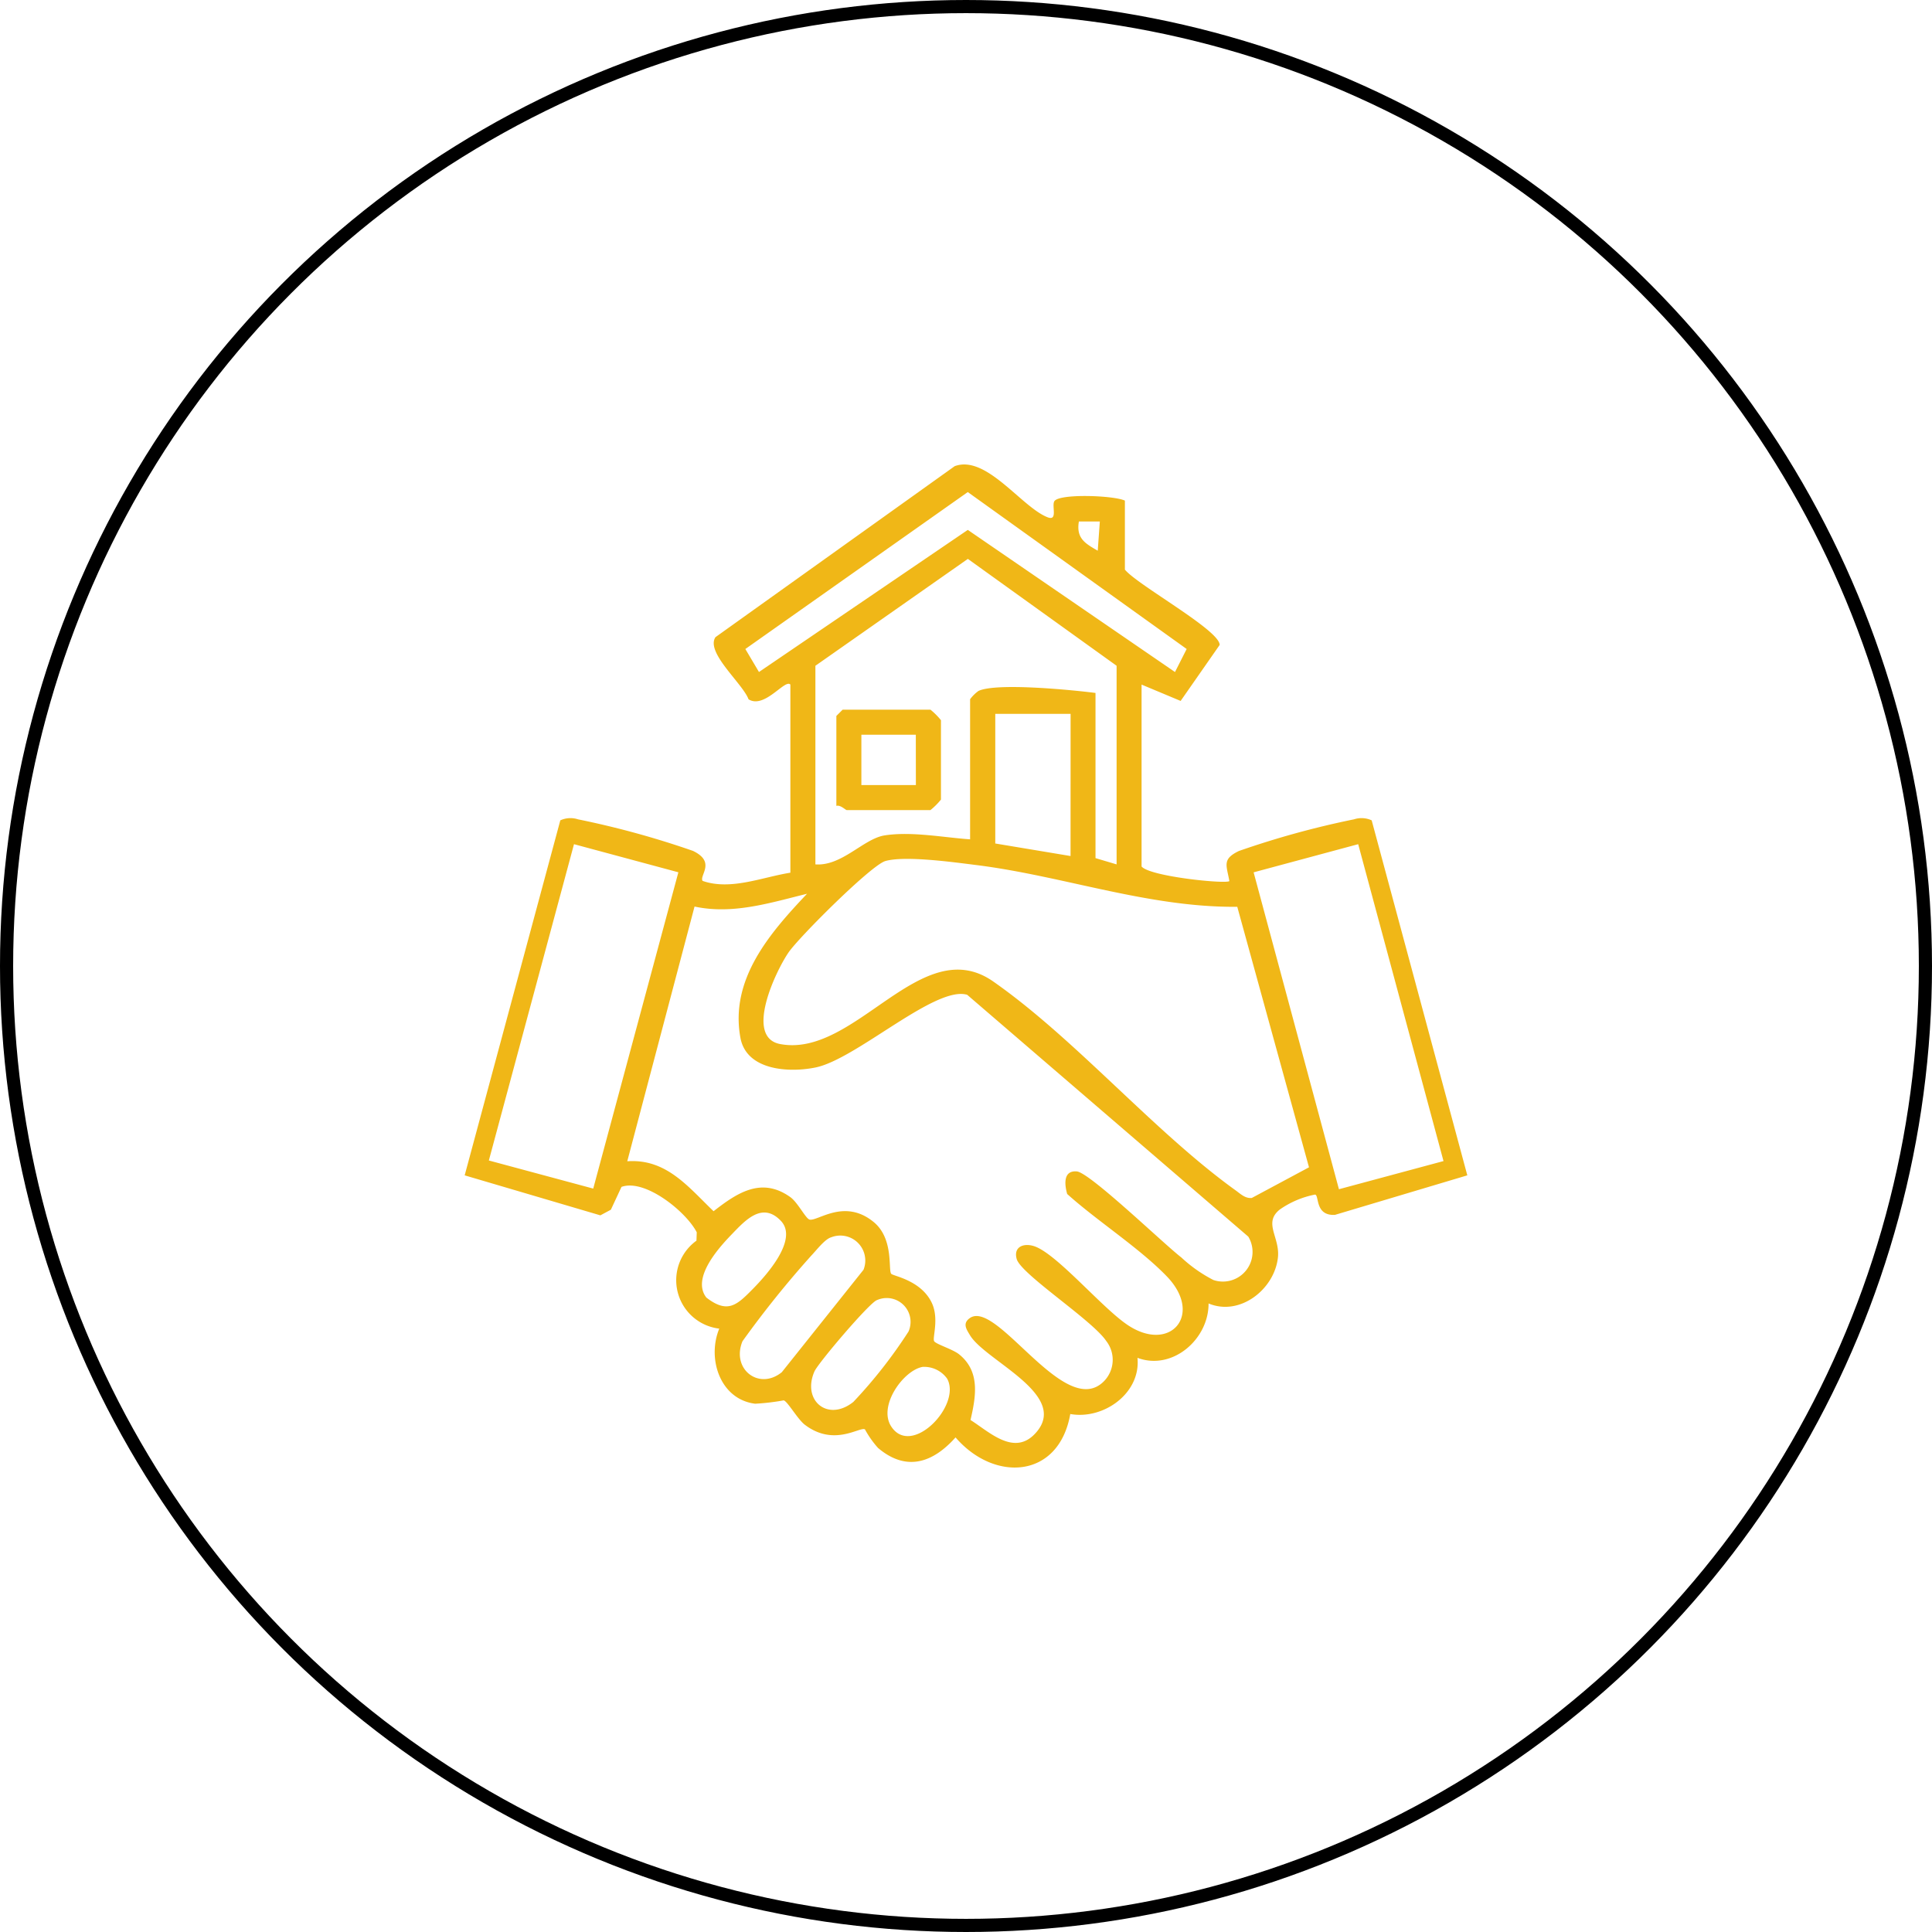
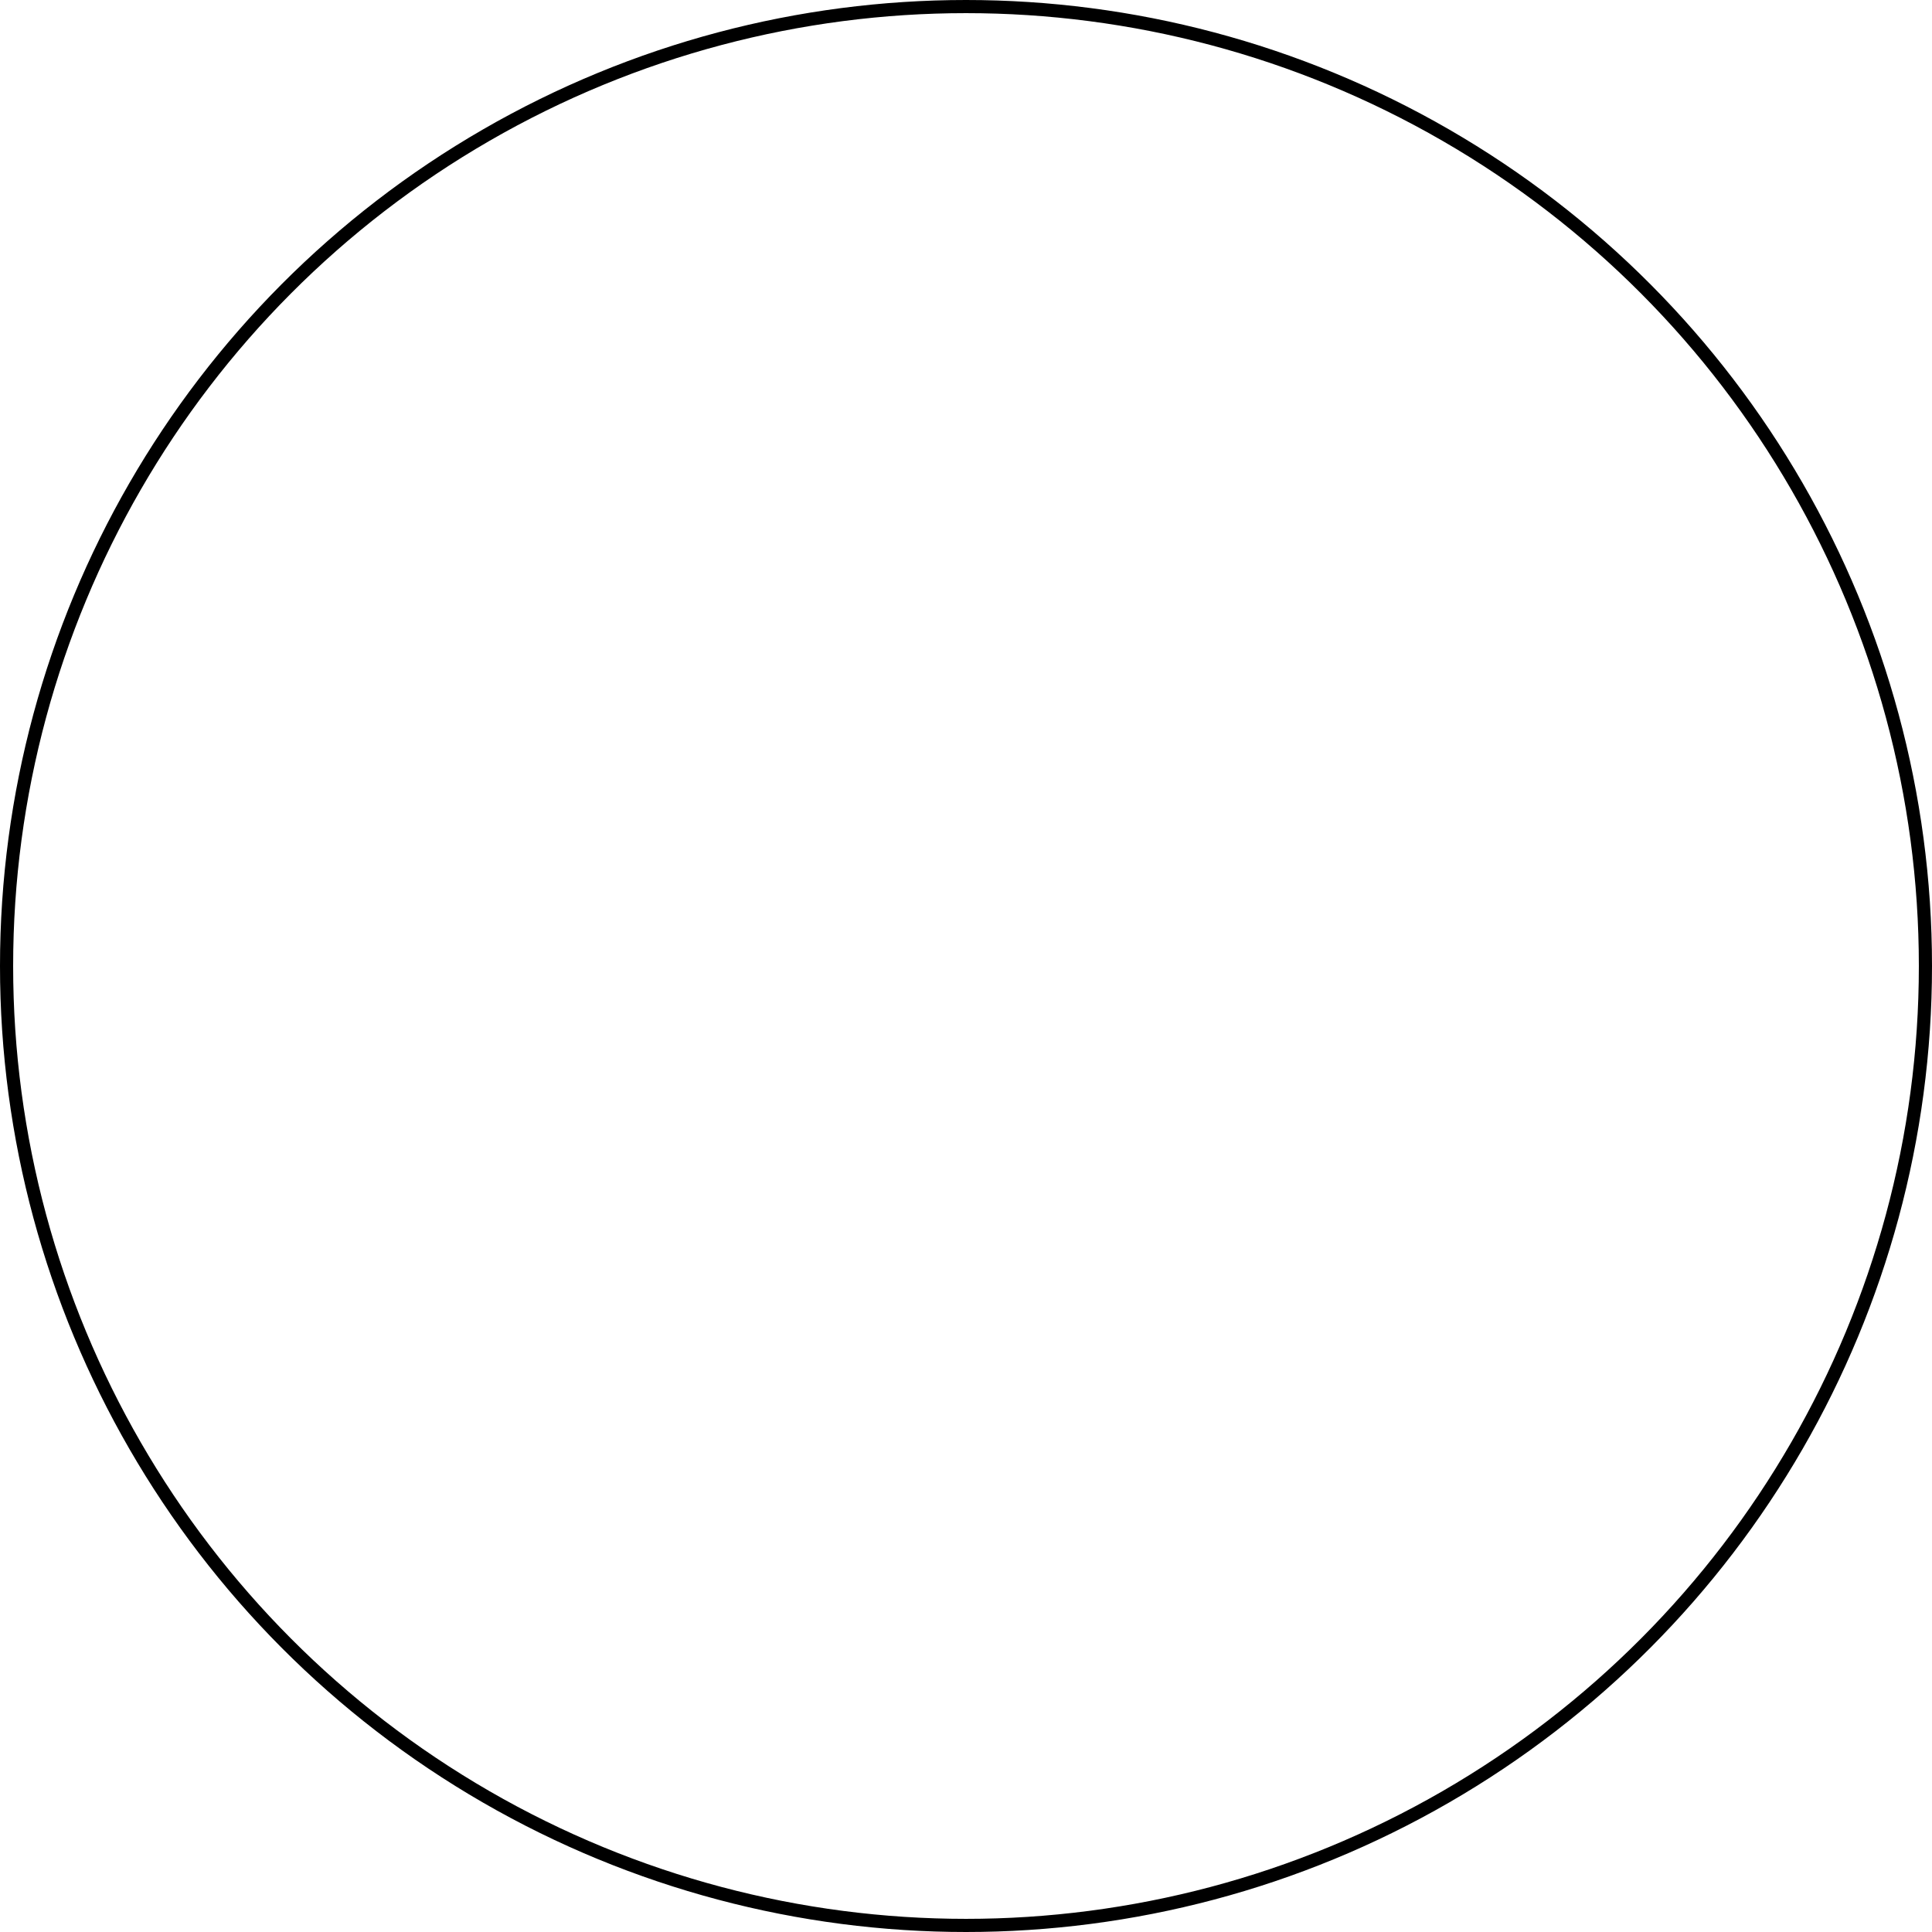
<svg xmlns="http://www.w3.org/2000/svg" id="building-relationship" width="146.992" height="146.992" viewBox="0 0 146.992 146.992">
  <defs>
    <clipPath id="clip-path">
      <rect id="Rectangle_281" data-name="Rectangle 281" width="76.284" height="76.317" fill="#f0b717" />
    </clipPath>
  </defs>
  <g id="Ellipse_11" data-name="Ellipse 11" fill="none" stroke="#000" stroke-width="1">
-     <circle cx="73.496" cy="73.496" r="73.496" stroke="none" />
    <circle cx="73.496" cy="73.496" r="72.996" fill="none" />
  </g>
  <g id="Group_446" data-name="Group 446" transform="translate(35.354 35.338)">
    <g id="Group_445" data-name="Group 445" clip-path="url(#clip-path)">
-       <path id="Path_930" data-name="Path 930" d="M24.78,16.747c-.4-.459-1.965,1.879-3.182,1.12-.445-1.2-3.288-3.565-2.517-4.728L37.279.131c2.4-.9,5.094,3.124,7.072,3.887.8.311.294-.877.514-1.224.375-.589,4.5-.445,5.366-.045V8c.972,1.186,7.219,4.609,7.211,5.73l-2.97,4.261L51.5,16.747V30.586c.638.77,6.434,1.348,6.68,1.112-.213-1.21-.572-1.671.731-2.293A67.347,67.347,0,0,1,67.658,27a1.849,1.849,0,0,1,1.349.076l7.276,27.01L66.209,57.094c-1.535.076-1.179-1.5-1.511-1.545a6.992,6.992,0,0,0-2.682,1.137c-1.283,1.023.027,2.11-.142,3.652-.265,2.418-2.893,4.492-5.277,3.495.016,2.723-2.752,5.133-5.409,4.137.269,2.695-2.586,4.727-5.112,4.274-.867,4.927-5.774,5.212-8.729,1.78-1.734,1.945-3.756,2.62-5.9.8a7.455,7.455,0,0,1-.993-1.411c-.395-.226-2.338,1.342-4.568-.347-.557-.423-1.321-1.791-1.615-1.86a17.439,17.439,0,0,1-2.173.255c-2.666-.334-3.672-3.426-2.729-5.713a3.709,3.709,0,0,1-1.735-6.692l.023-.636c-.819-1.59-3.948-4.095-5.726-3.456L11.123,56.7l-.8.429L0,54.086l7.276-27.01A1.85,1.85,0,0,1,8.625,27a67.384,67.384,0,0,1,8.744,2.4c1.777.849.46,1.876.734,2.284,2.136.742,4.51-.279,6.677-.625Zm29.263-.955.888-1.752L38.278,2.1,21.354,14.04l1.037,1.75L38.279,4.978ZM48.324,4.338l-1.594,0c-.215,1.274.464,1.665,1.435,2.224ZM49.6,30.427V15.315L38.284,7.184l-11.6,8.131V30.427c2.016.149,3.668-1.959,5.27-2.206,2.052-.317,4.447.157,6.5.3V17.861a2.847,2.847,0,0,1,.641-.632c1.37-.64,7.124-.076,8.9.154V29.95ZM46.1,18.974H40.369v9.863l5.727.954ZM8.317,28.89,1.839,52.955l7.942,2.138,6.477-24.065Zm59.664,0-7.956,2.142,6.491,24.11L74.472,53Zm-9.2,4.764C52,33.719,45.536,31.3,38.892,30.473c-1.707-.213-5.388-.727-6.886-.3-1.078.311-6.558,5.776-7.365,6.952-.977,1.423-3.367,6.446-.648,6.969,5.721,1.1,10.742-8.584,16.216-4.761,6.246,4.362,12.226,11.421,18.454,15.9.366.263.72.623,1.223.573l4.352-2.332Zm-32.727-.993c-2.828.694-5.654,1.6-8.565.974L12.37,53.015c2.98-.211,4.642,1.959,6.567,3.8,1.8-1.405,3.643-2.632,5.831-1.079.582.414,1.176,1.644,1.476,1.716.611.147,2.66-1.649,4.885.195,1.533,1.271,1.082,3.64,1.322,3.928.147.177,2.233.473,3.071,2.174.606,1.23.039,2.726.2,2.96s1.4.6,1.892.991c1.618,1.3,1.289,3.186.872,5,1.441.911,3.309,2.765,4.923,1.026,2.716-2.926-3.8-5.514-4.969-7.485-.261-.438-.59-.89,0-1.3,2.078-1.434,7.251,7.824,10.207,4.8a2.328,2.328,0,0,0,.162-3.055c-1.062-1.586-6.491-5.079-6.811-6.238-.28-1.013.681-1.278,1.534-.893,1.762.795,4.945,4.568,6.851,5.877,3.266,2.244,5.87-.732,3.031-3.667-2.1-2.171-5.282-4.2-7.574-6.261-.228-.808-.27-1.8.732-1.717.987.082,6.624,5.526,7.954,6.547a10.817,10.817,0,0,0,2.441,1.715,2.255,2.255,0,0,0,2.653-3.3L38.234,40.35c-2.405-.735-8.424,4.885-11.527,5.526-2.018.417-5.271.242-5.729-2.261-.817-4.471,2.266-7.99,5.074-10.957M24.06,57.551c-1.423-1.5-2.737-.015-3.742,1.024-1.027,1.061-3.069,3.343-1.93,4.81,1.626,1.256,2.328.569,3.537-.657,1.019-1.033,3.482-3.758,2.135-5.177m3.809,1.254c-.474.144-1.109.983-1.489,1.378a76.333,76.333,0,0,0-5.244,6.525c-.868,2.115,1.251,3.766,2.991,2.356l6.218-7.795a1.9,1.9,0,0,0-2.475-2.464m3.5,4.772c-.55.167-4.477,4.786-4.758,5.426-.969,2.21,1.013,3.873,2.959,2.321a36.616,36.616,0,0,0,4.2-5.36,1.815,1.815,0,0,0-2.4-2.387m3.5,5.077c-1.463.23-3.439,2.954-2.423,4.531,1.542,2.391,5.373-1.6,4.261-3.627a2.143,2.143,0,0,0-1.839-.9" transform="translate(0 0)" fill="#f0b717" />
-       <path id="Path_931" data-name="Path 931" d="M88.888,65.957v-6.84l.477-.477h6.681a5.326,5.326,0,0,1,.8.8V65.48a5.326,5.326,0,0,1-.8.8H89.683c-.105,0-.483-.421-.8-.318m6.05-5.414H90.791v3.829h4.147Z" transform="translate(-60.609 -39.984)" fill="#f0b717" />
-     </g>
+       </g>
  </g>
</svg>